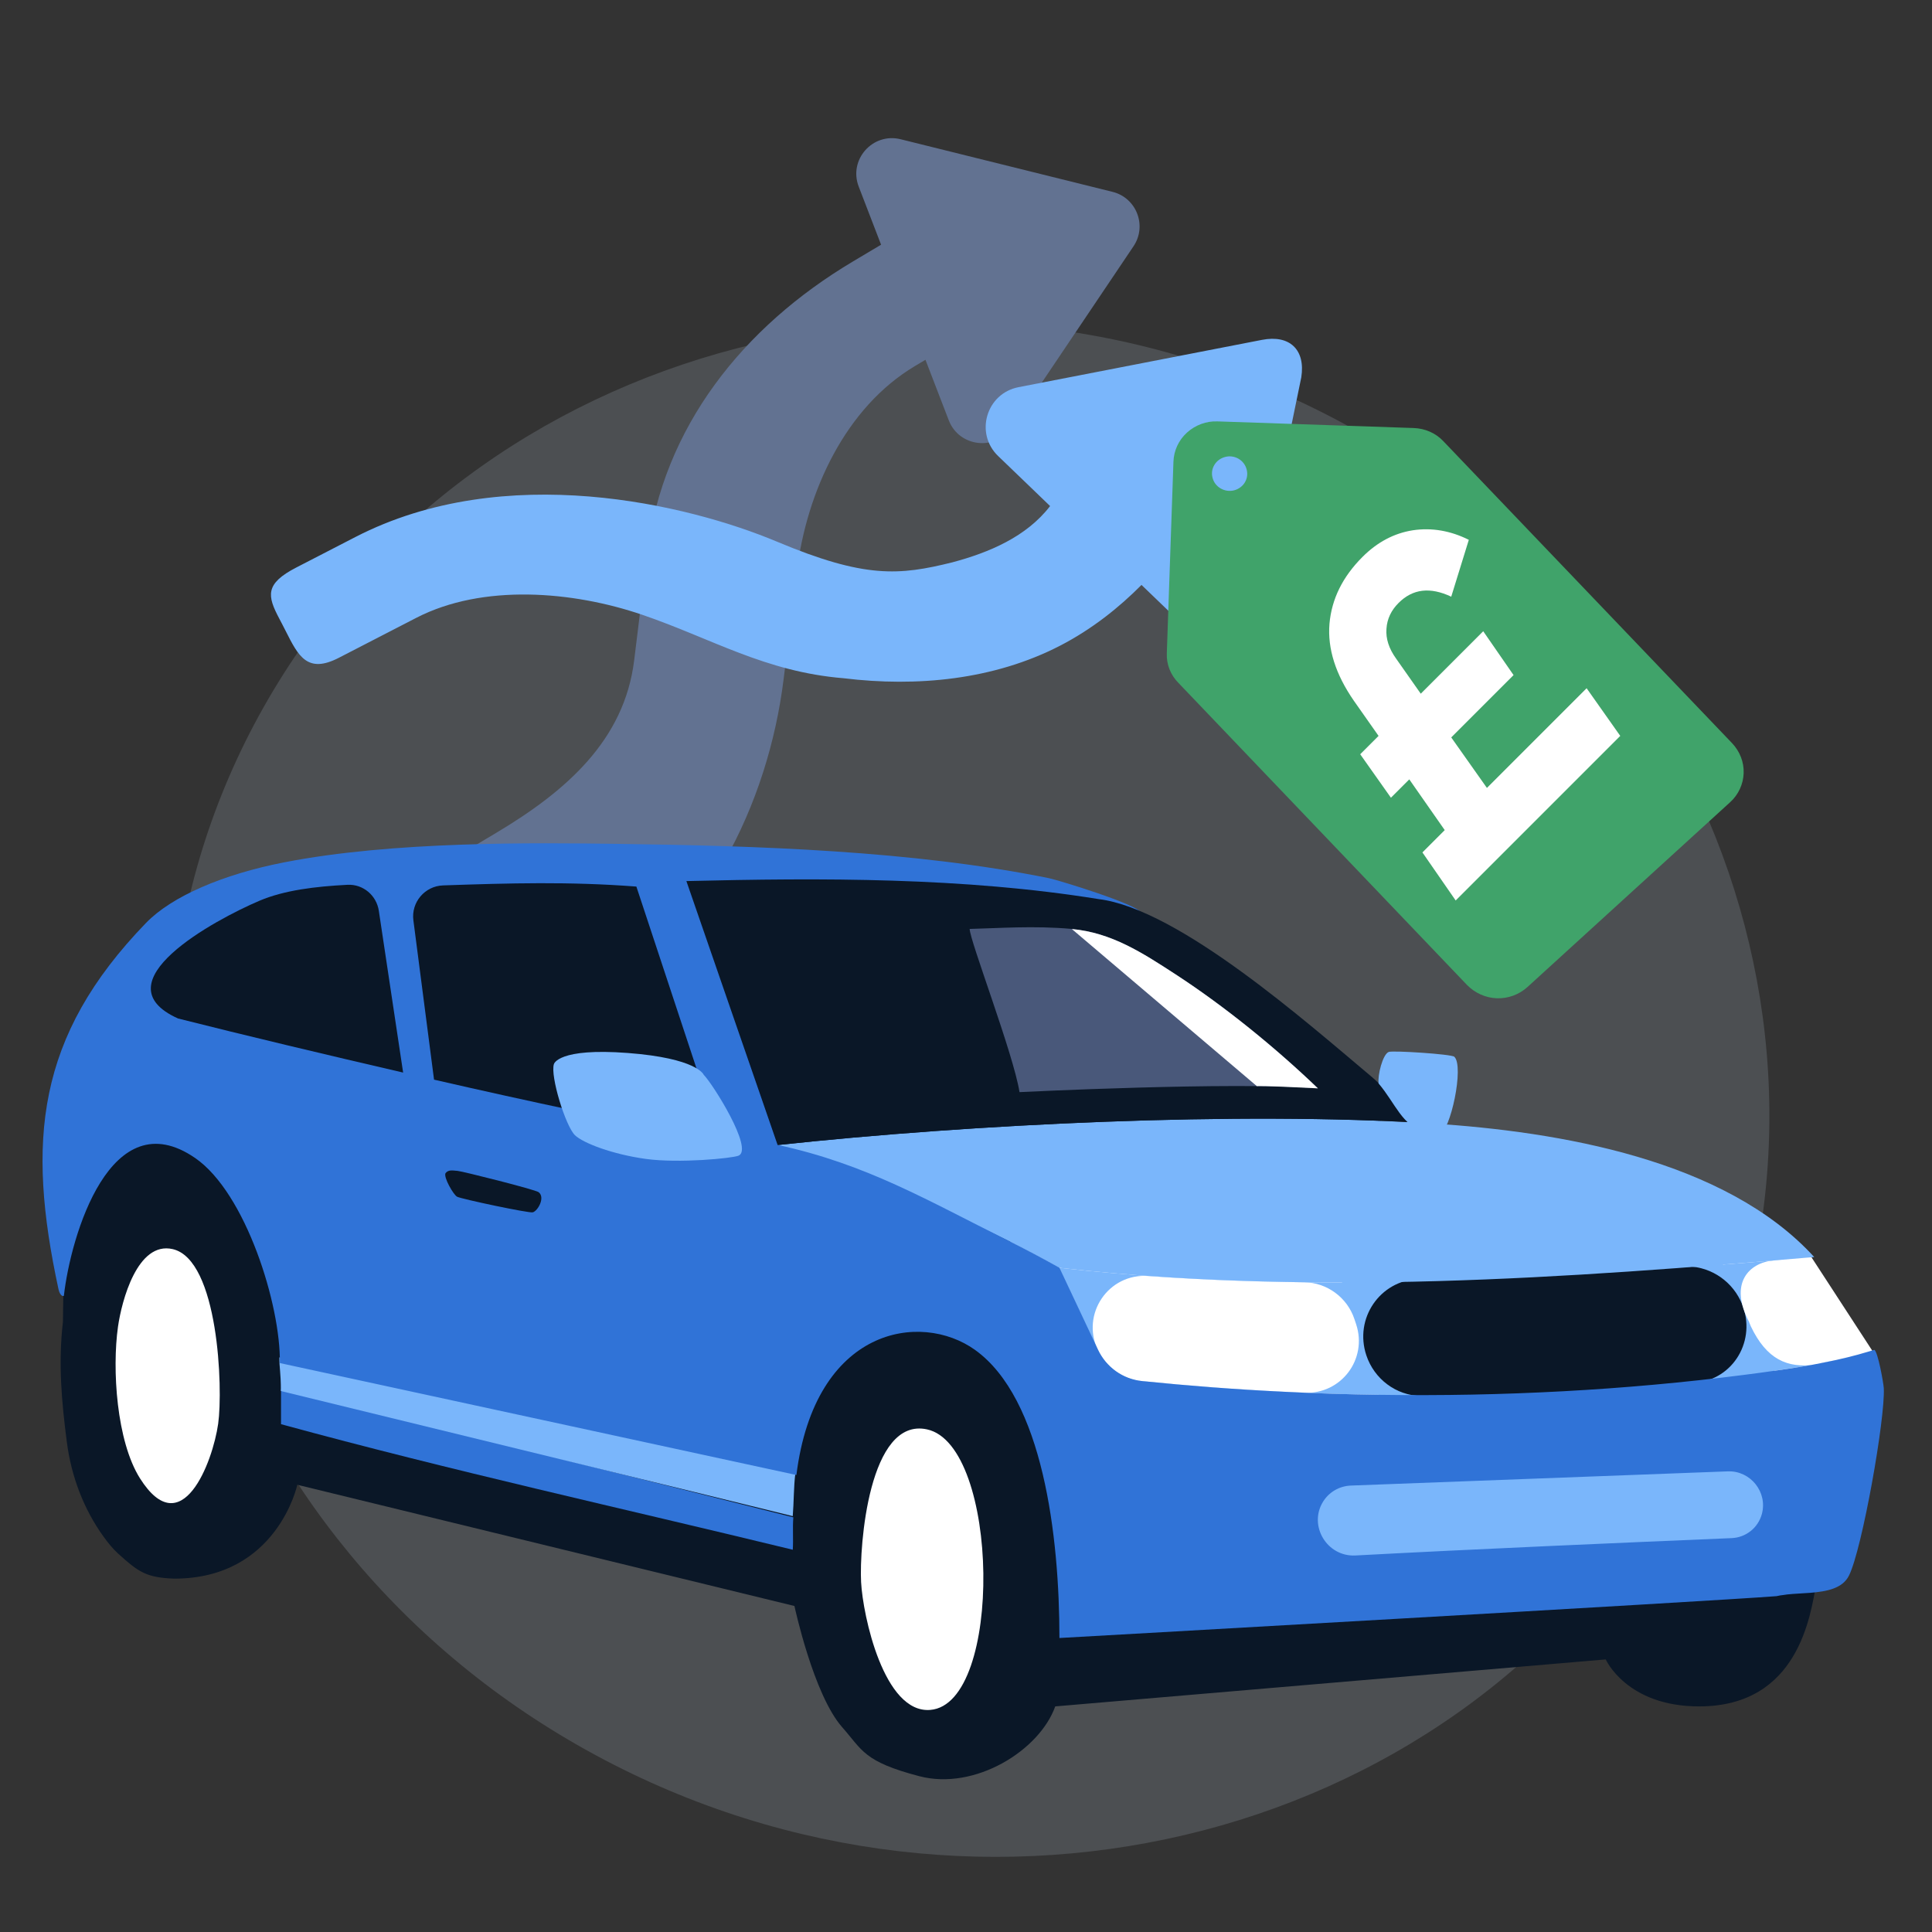
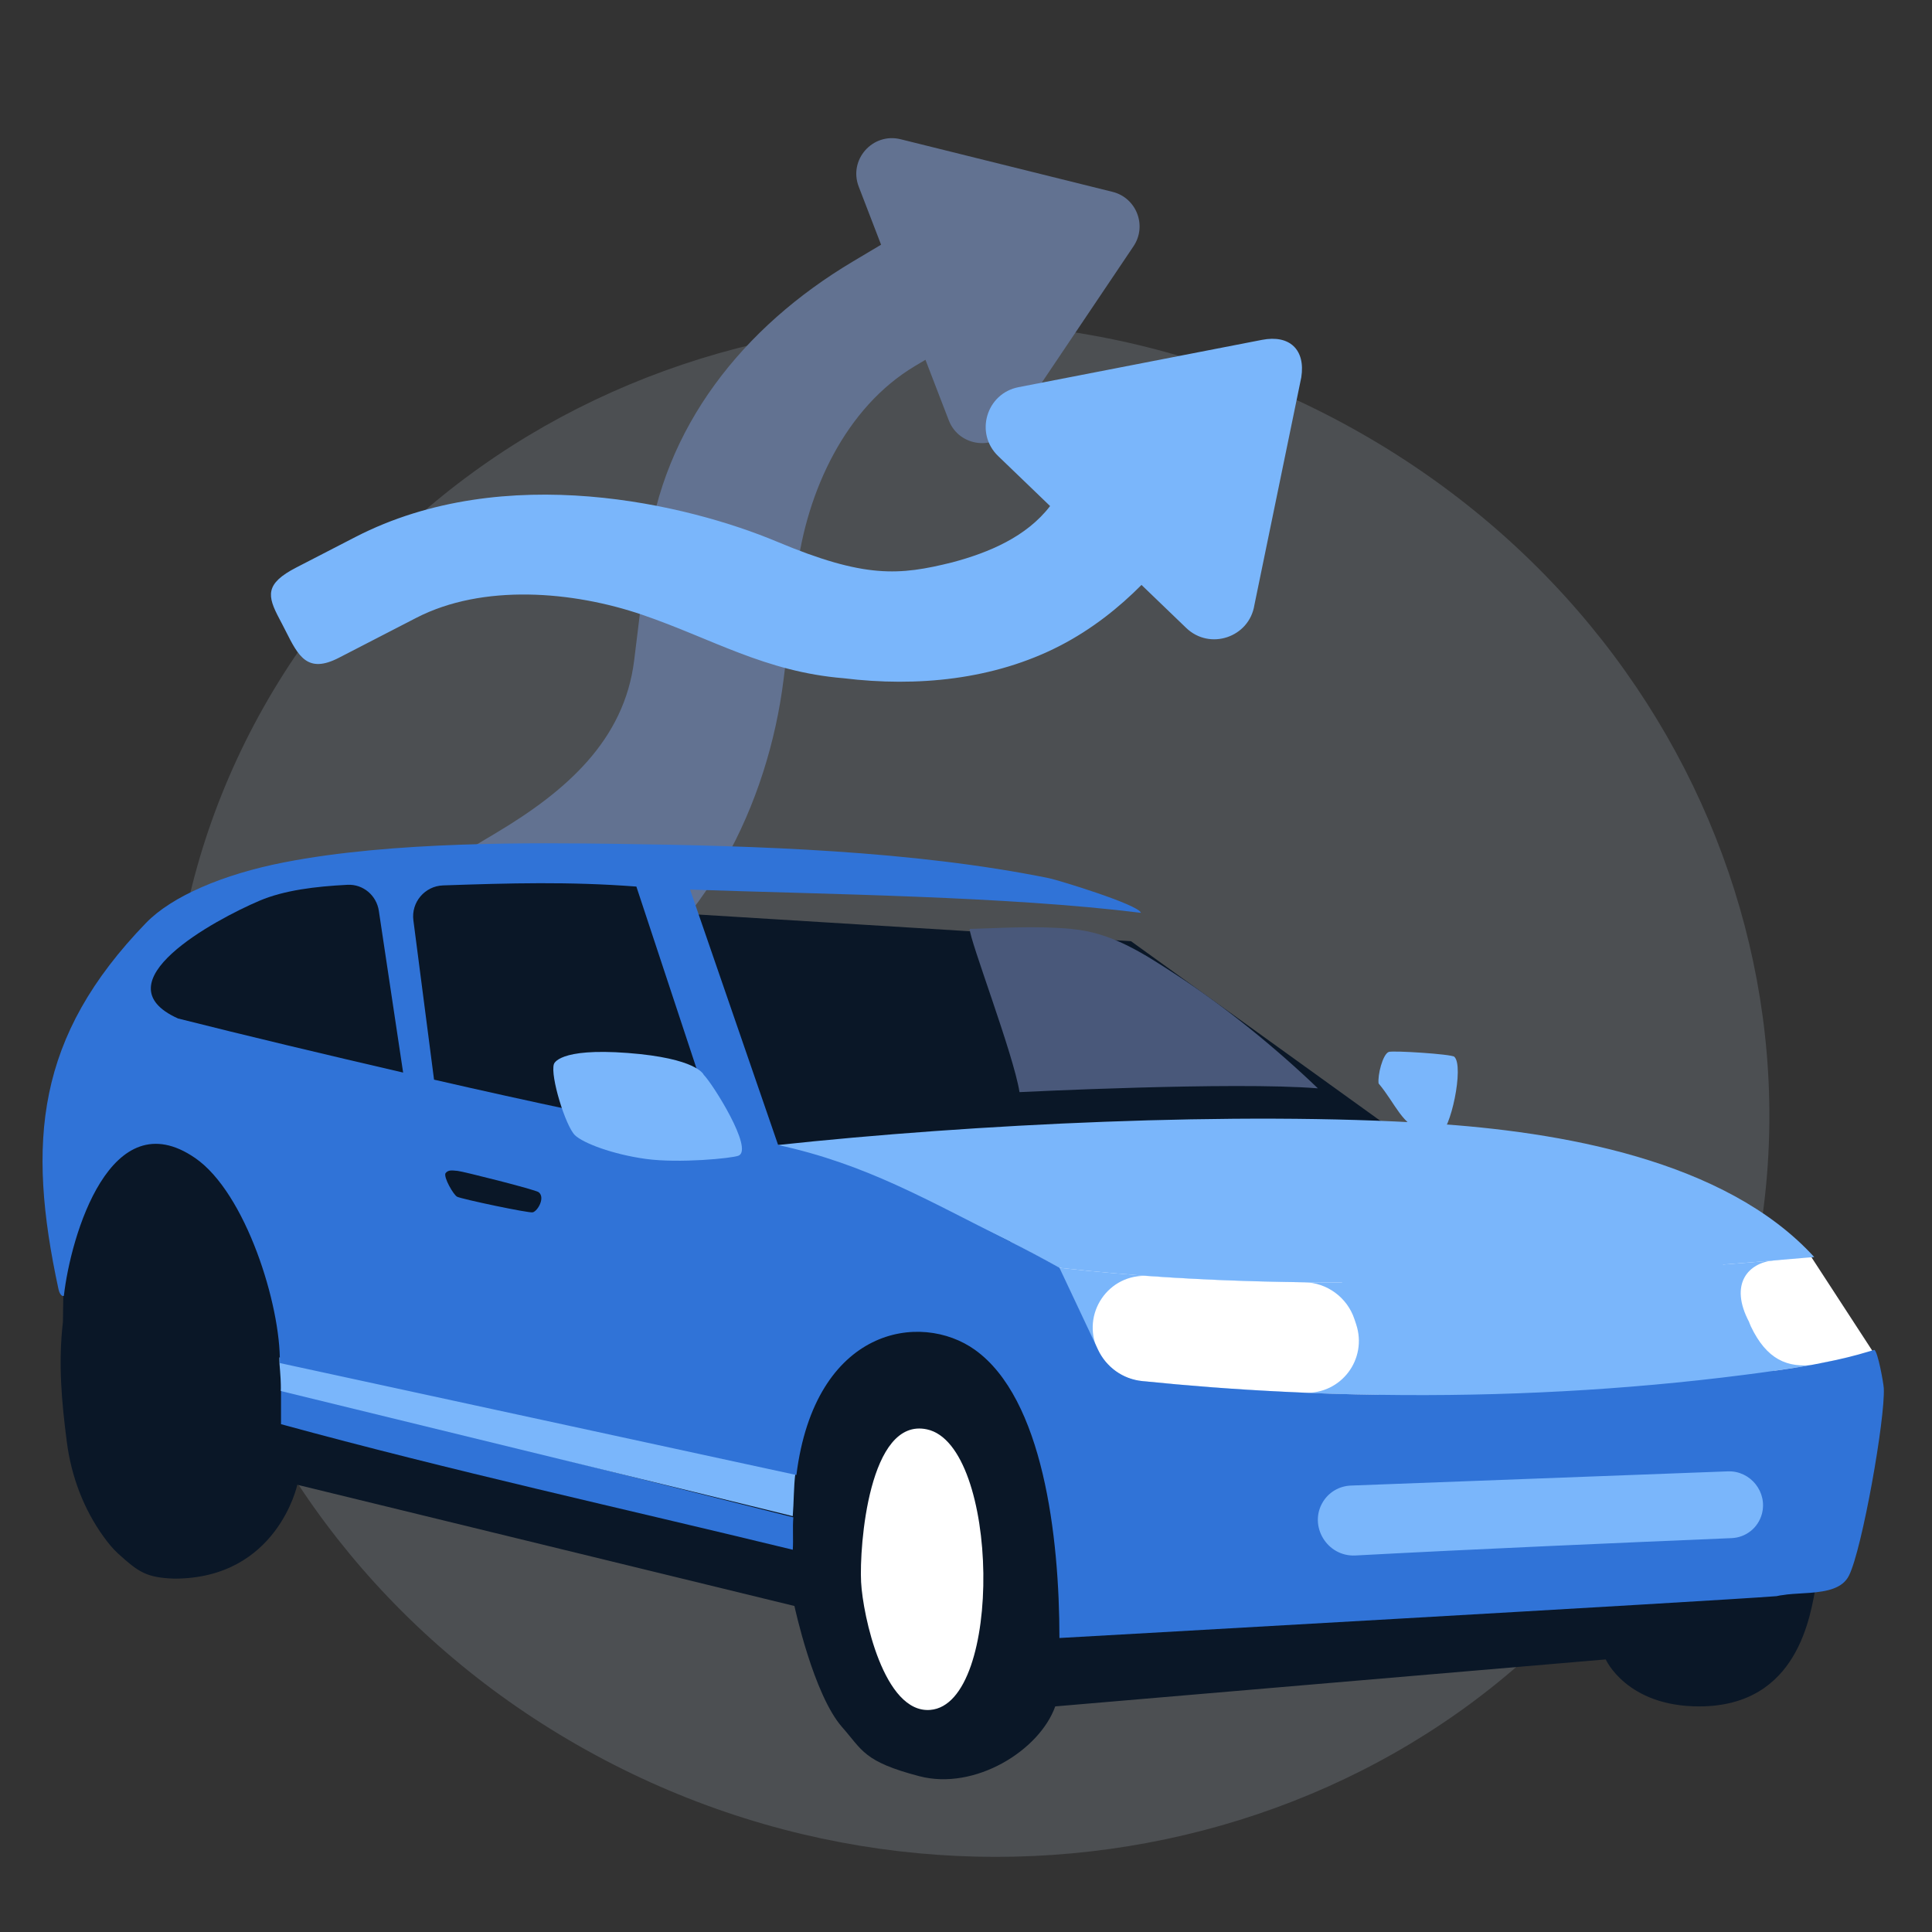
<svg xmlns="http://www.w3.org/2000/svg" width="70" height="70" viewBox="0 0 70 70" fill="none">
  <rect x="0" y="0" width="70" height="70" fill="#333333" stroke="none" />
  <path opacity="0.2" d="M20.916 63.223C6.978 55.242 2.046 38.139 9.9 25.022C17.753 11.905 35.419 7.741 49.356 15.722C63.294 23.703 68.226 40.806 60.373 53.923C52.519 67.04 34.854 71.204 20.916 63.223Z" fill="#B3BED0" />
  <path d="M21.55 36.151C25.517 33.785 27.833 29.162 28.395 24.584L28.87 20.713C29.227 17.807 30.632 14.764 33.151 13.262L33.531 13.036L34.376 15.229C34.752 16.203 36.072 16.351 36.656 15.483L41.069 8.923C41.569 8.18 41.178 7.167 40.309 6.951L32.632 5.045C31.617 4.793 30.737 5.787 31.113 6.762L31.923 8.866L30.891 9.481C26.924 11.846 24.015 15.477 23.453 20.054L22.977 23.925C22.62 26.831 20.498 28.673 17.98 30.175L13.421 32.893C12.126 33.665 12.282 34.778 13.659 36.922C14.69 38.647 15.697 39.641 16.992 38.869L21.55 36.151Z" fill="#627291" />
  <path d="M10.119 22.414C10.157 22.485 10.195 22.557 10.232 22.63C10.275 22.712 10.316 22.793 10.356 22.872C10.809 23.77 11.138 24.421 12.277 23.833L15.084 22.385C17.495 21.142 20.756 21.415 23.274 22.276C25.792 23.137 27.713 24.34 30.568 24.574C33.221 24.898 36.008 24.632 38.402 23.398C39.57 22.796 40.555 22.003 41.359 21.193L42.978 22.751C43.834 23.575 45.264 23.094 45.449 21.922L47.148 13.672C47.306 12.668 46.724 12.119 45.724 12.314L36.903 14.028C35.736 14.255 35.308 15.699 36.164 16.523L38.047 18.335C37.193 19.449 35.831 20.021 34.507 20.374C32.582 20.852 31.343 20.965 28.147 19.624C24.951 18.283 18.301 16.66 12.875 19.458L10.735 20.562C9.594 21.151 9.68 21.586 10.119 22.414Z" fill="#7AB6FB" />
  <path d="M61.561 61.826C58.932 61.826 58.179 60.124 58.179 60.124L38.233 61.826C37.667 63.419 35.327 64.883 33.309 64.355C31.29 63.827 31.25 63.414 30.514 62.58C29.471 61.4 28.784 58.188 28.784 58.188L10.772 53.796C10.772 53.796 10.044 57.197 6.316 57.197C5.292 57.161 5.013 56.954 4.27 56.281C4.105 56.13 3.932 55.925 3.762 55.69C3.025 54.674 2.579 53.477 2.42 52.236C2.235 50.794 2.105 49.419 2.28 47.89L2.338 43.779L2.828 41.56C4.064 35.965 9.166 32.14 14.916 32.496L40.977 34.101L59.227 47.246L63.749 51.353C65.443 52.889 66.222 55.188 65.803 57.407C65.597 58.501 65.173 61.826 61.561 61.826Z" fill="#0A1727" />
  <path d="M33.587 51.789C31.481 51.333 31.132 56.019 31.199 57.321C31.262 58.533 32.025 62.093 33.707 61.953C36.357 61.736 36.221 52.358 33.587 51.789Z" fill="white" />
-   <path d="M6.258 45.258C4.978 44.963 4.408 47.134 4.275 48.069C4.058 49.603 4.219 52.212 5.072 53.564C6.581 55.947 7.706 52.987 7.905 51.584C8.085 50.3 7.915 45.641 6.258 45.258Z" fill="white" />
  <path d="M43.451 57.469L66.669 56.324L67.24 51.288L43.573 50.462L43.451 57.469Z" fill="#3073D7" />
  <path d="M37.753 50.825L67.425 50.915L64.112 44.811L37.868 44.21L37.753 50.825Z" fill="#7AB6FB" />
-   <path d="M51.384 46.338C49.992 46.404 49.062 47.771 49.504 49.103C49.789 49.963 50.58 50.559 51.481 50.579C53.116 50.615 55.731 50.647 57.478 50.537C58.71 50.46 60.233 50.272 61.526 50.09C62.921 49.893 63.679 48.399 63.059 47.118C62.679 46.331 61.865 45.844 60.998 45.885L51.384 46.338Z" fill="#0A1727" />
  <path d="M39.778 48.923C40.067 49.538 40.659 49.967 41.334 50.036C43.033 50.211 44.746 50.342 46.472 50.425C46.736 50.437 47 50.45 47.267 50.462C48.594 50.518 49.555 49.245 49.135 47.979L49.074 47.796C48.814 47.012 48.082 46.471 47.257 46.459C47.018 46.457 46.78 46.452 46.541 46.447C44.895 46.418 43.249 46.348 41.607 46.232C40.162 46.127 39.156 47.608 39.778 48.923Z" fill="white" />
  <path d="M36.508 44.552L37.927 51.172L50.446 51.934L50.315 51.534L49.98 50.538C48.807 50.522 47.635 50.485 46.469 50.425C44.376 50.322 42.297 50.15 40.244 49.918L38.367 45.933C41.085 46.24 43.809 46.399 46.539 46.446C47.234 46.461 47.934 46.469 48.63 46.468L48.18 45.117L46.563 45.038L36.508 44.552Z" fill="white" />
  <path d="M63.376 47.91L63.435 48.053C64.007 49.257 64.762 49.577 65.754 49.444C66.045 49.406 65.832 49.414 66.12 49.357C66.647 49.25 67.319 49.193 67.879 49.029C67.889 49.029 67.889 49.016 67.883 49.01L65.594 45.493C65.594 45.493 65.446 45.481 65.443 45.481C65.017 45.524 64.673 45.635 64.263 45.669C63.376 45.744 62.624 46.493 63.38 47.91L63.376 47.91Z" fill="white" />
  <path d="M66.117 49.357C65.515 49.481 64.904 49.579 64.29 49.663L64.689 50.488L66.354 49.829L67.87 49.225L67.7 48.965C67.182 49.124 66.651 49.25 66.117 49.357Z" fill="white" />
  <path d="M61.998 44.924L62.129 45.192L62.431 45.817C63.041 45.771 63.651 45.721 64.261 45.669C64.674 45.635 65.09 45.601 65.504 45.564L65.265 45.195L61.998 44.924Z" fill="white" />
  <path d="M50.94 56.492C54.904 56.308 59.103 56.014 63.04 55.572C63.505 55.521 65.803 55.315 66.034 55.207C66.099 55.177 66.179 55.061 66.259 54.893C66.817 53.748 65.847 52.424 64.578 52.569C58.946 53.215 53.266 53.767 47.58 53.401C46.498 53.331 45.678 54.339 45.947 55.394C46.137 56.144 46.827 56.663 47.598 56.642C48.714 56.61 49.827 56.543 50.94 56.492Z" fill="#0A1727" />
  <path d="M50.94 56.491L51.326 57.444C52.782 57.347 54.238 57.192 55.696 57.127C58.8 56.734 62.025 56.666 65.079 56.181C64.383 56.185 63.613 55.994 63.043 55.572C59.106 56.011 54.908 56.305 50.943 56.492L50.94 56.491Z" fill="#3073D7" />
  <path d="M10.182 50.323L10.182 51.601C16.365 53.291 22.51 54.639 28.724 56.15C28.749 55.761 28.712 55.364 28.744 54.976C26.975 54.53 10.847 50.469 10.182 50.323Z" fill="#3073D7" />
  <path d="M10.122 49.18C10.116 49.545 10.177 49.708 10.177 50.4C10.177 50.4 27.099 54.527 28.723 54.933C28.763 54.446 28.757 53.856 28.816 53.395L10.122 49.18Z" fill="#7AB6FB" />
  <path d="M27.263 41.654C30.458 42.349 33.568 43.484 36.502 44.944C37.131 45.259 37.754 45.59 38.367 45.933C41.085 46.24 43.809 46.4 46.539 46.447C47.235 46.461 47.934 46.469 48.63 46.468C53.236 46.465 57.847 46.182 62.431 45.817C63.041 45.771 63.651 45.721 64.261 45.669C64.674 45.635 65.091 45.601 65.504 45.564C65.581 45.56 65.656 45.553 65.733 45.546C62.51 42.01 56.465 40.998 51.886 40.706C44.845 40.257 35.206 40.728 28.175 41.487C27.949 41.511 27.292 41.466 27.263 41.654Z" fill="#7AB6FB" />
  <path d="M2.119 46.709C2.131 46.771 2.198 46.992 2.314 46.951C2.562 44.768 4.008 39.85 7.069 41.956C8.904 43.217 10.175 47.292 10.139 49.386L28.855 53.442C29.529 48.082 33.361 47.503 35.324 48.907C37.785 50.667 38.385 55.641 38.385 59.348C38.385 59.348 62.105 58.011 64.363 57.832L64.366 57.832C64.45 57.812 64.544 57.796 64.638 57.787C64.67 57.782 64.706 57.776 64.744 57.771C65.013 57.742 65.303 57.733 65.587 57.711L65.59 57.711C66.194 57.661 66.76 57.555 66.993 57.084C67.468 56.135 68.311 51.383 68.253 50.293C68.243 50.112 68.038 48.963 67.91 48.907C67.845 48.927 67.783 48.948 67.719 48.965C67.2 49.123 66.669 49.25 66.135 49.357C65.534 49.48 64.923 49.578 64.309 49.663C63.937 49.718 63.566 49.766 63.194 49.814C58.875 50.368 54.433 50.602 49.998 50.537C48.825 50.522 47.653 50.484 46.487 50.424C44.772 50.341 43.067 50.21 41.378 50.038C40.684 49.967 40.081 49.533 39.784 48.902L38.385 45.932C37.772 45.589 37.149 45.258 36.52 44.944C33.586 43.483 31.388 42.18 28.193 41.486L25.003 32.231C29.851 32.4 36.524 32.472 41.338 33.074C41.26 32.776 38.306 31.878 38.014 31.82C33.103 30.821 27.409 30.642 22.375 30.575C19.387 30.537 14.262 30.468 10.288 31.246C8.078 31.678 6.225 32.474 5.29 33.44C1.307 37.557 0.965 41.366 2.119 46.709Z" fill="#3073D7" />
  <path d="M16.577 42.423C16.423 42.415 16.25 42.364 16.141 42.508C16.067 42.66 16.43 43.29 16.561 43.359C16.714 43.442 19.171 43.962 19.304 43.925C19.492 43.87 19.761 43.384 19.516 43.195C19.396 43.101 16.735 42.432 16.577 42.423Z" fill="#0A1727" />
  <path d="M16.053 32.08C15.392 32.103 14.892 32.691 14.978 33.347L15.726 39.118C19.166 39.907 22.629 40.645 26.095 41.311L23.057 32.122C20.616 31.936 18.481 31.997 16.053 32.08Z" fill="#0A1727" />
  <path d="M13.726 33.002C13.643 32.443 13.157 32.03 12.593 32.058C11.427 32.117 10.297 32.256 9.407 32.633C7.764 33.332 3.567 35.607 6.452 36.902C8.862 37.511 11.811 38.214 14.606 38.861L13.726 33.002Z" fill="#0A1727" />
  <path d="M22.742 38.151C20.224 37.96 20.071 38.545 20.069 38.556L20.069 38.553C19.929 38.986 20.493 40.8 20.829 41.128C21.127 41.418 22.2 41.826 23.406 41.991C24.611 42.155 26.518 41.968 26.757 41.873C27.322 41.645 25.813 39.252 25.499 38.945C25.492 38.927 25.242 38.341 22.742 38.151Z" fill="#7AB6FB" />
-   <path d="M28.175 41.487C35.206 40.728 44.845 40.257 51.89 40.706L51.493 40.358C50.613 40.172 50.362 39.575 49.705 39.021C47.363 37.056 42.713 32.939 39.812 32.577C34.897 31.784 29.784 31.804 24.869 31.923L28.175 41.487Z" fill="#0A1727" />
  <path d="M38.831 33.657C37.459 33.531 36.113 33.635 35.133 33.657C35.133 34.068 36.721 38.192 36.939 39.57C36.939 39.57 44.683 39.183 47.75 39.433C46.227 37.971 44.374 36.462 42.601 35.308C41.402 34.527 40.272 33.789 38.834 33.66C38.831 33.657 38.834 33.66 38.831 33.657Z" fill="#49587A" />
-   <path d="M38.831 33.657C38.834 33.66 45.539 39.354 45.539 39.354C45.539 39.354 45.623 39.325 47.75 39.433C46.228 37.971 44.375 36.462 42.602 35.308C41.403 34.527 40.272 33.789 38.834 33.66C38.831 33.657 38.834 33.66 38.831 33.657Z" fill="white" />
  <path d="M49.953 39.26C50.566 39.989 50.794 40.776 51.612 41.01C51.721 41.043 52.067 41.136 52.142 41.119C52.553 41.014 53.059 38.618 52.691 38.287C52.586 38.193 50.464 38.055 50.315 38.114C50.097 38.203 49.907 38.959 49.95 39.26L49.953 39.26Z" fill="#7AB6FB" />
  <path d="M48.944 53.825C48.528 53.841 48.15 54.061 47.934 54.413C47.4 55.284 48.084 56.413 49.111 56.358C53.481 56.124 58.571 55.904 62.741 55.729C63.258 55.707 63.698 55.357 63.835 54.858C64.052 54.066 63.426 53.279 62.602 53.31L48.944 53.825Z" fill="#7AB6FB" />
  <g clip-path="url(#clip0_6059_6928)">
    <rect x="51.215" y="16.11" width="14.125" height="10.808" transform="rotate(46.775 51.215 16.11)" fill="white" />
    <path d="M51.218 15.508L44.114 15.268C43.708 15.25 43.306 15.402 43.005 15.675C42.705 15.947 42.53 16.326 42.516 16.728L42.276 23.665C42.257 24.063 42.41 24.455 42.696 24.742L53.158 35.693C53.444 35.979 53.823 36.155 54.234 36.169C54.645 36.183 55.042 36.035 55.343 35.762L62.687 29.065C62.987 28.792 63.162 28.414 63.176 28.012C63.19 27.61 63.038 27.227 62.761 26.931L52.294 15.984C52.017 15.689 51.629 15.522 51.218 15.508ZM43.934 17.314C43.842 16.982 44.049 16.645 44.387 16.557C44.728 16.465 45.079 16.668 45.167 17.005C45.26 17.337 45.061 17.675 44.71 17.767C44.368 17.85 44.017 17.647 43.934 17.314ZM52.581 21.619C51.814 21.259 51.186 21.333 50.673 21.846C50.41 22.109 50.257 22.418 50.234 22.783C50.206 23.134 50.322 23.499 50.581 23.859L51.477 25.134L53.74 22.871L54.839 24.46L52.581 26.718L53.874 28.548L57.486 24.936L58.705 26.663L52.742 32.626L51.537 30.885L52.345 30.076L51.061 28.238L50.396 28.903L49.283 27.328L49.948 26.663L49.052 25.388C48.387 24.427 48.096 23.499 48.169 22.603C48.248 21.702 48.645 20.899 49.366 20.178C49.902 19.642 50.511 19.319 51.19 19.213C51.874 19.111 52.553 19.227 53.218 19.559L52.581 21.619Z" fill="#40A36A" />
  </g>
  <defs>
    <clipPath id="clip0_6059_6928">
-       <rect width="23.516" height="23.516" fill="white" transform="translate(40.469 13.125)" />
-     </clipPath>
+       </clipPath>
  </defs>
</svg>